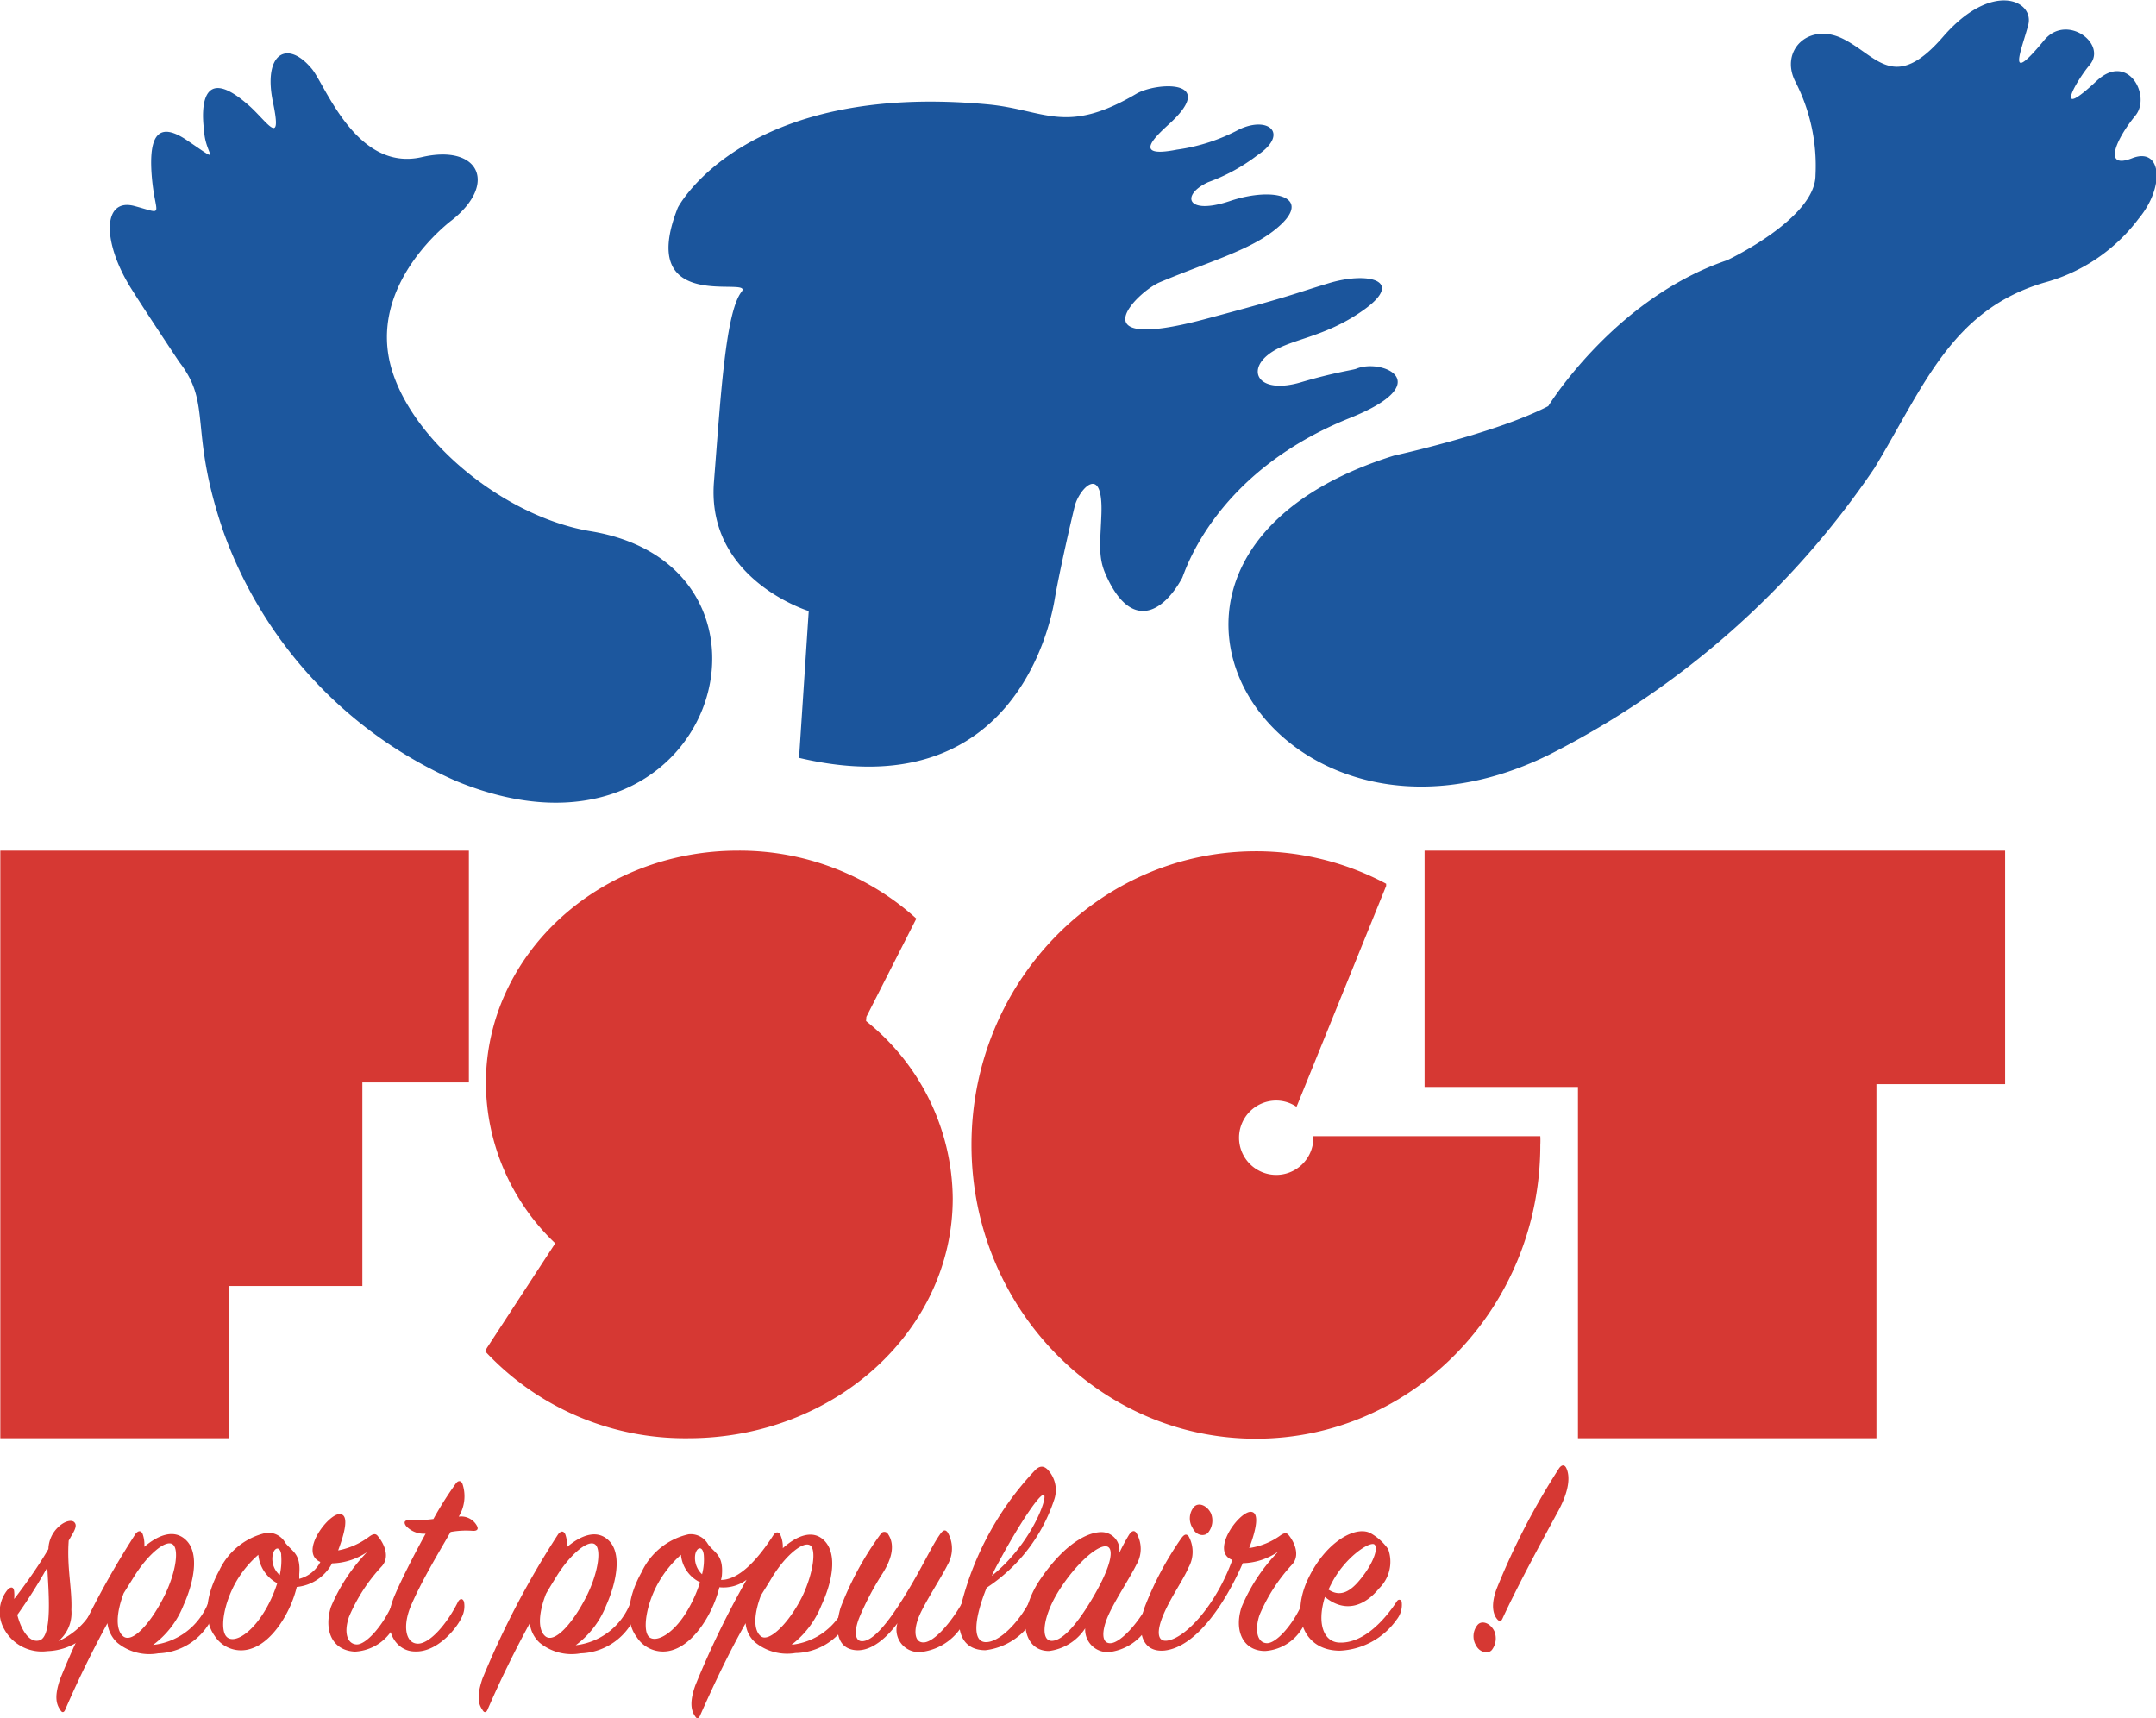
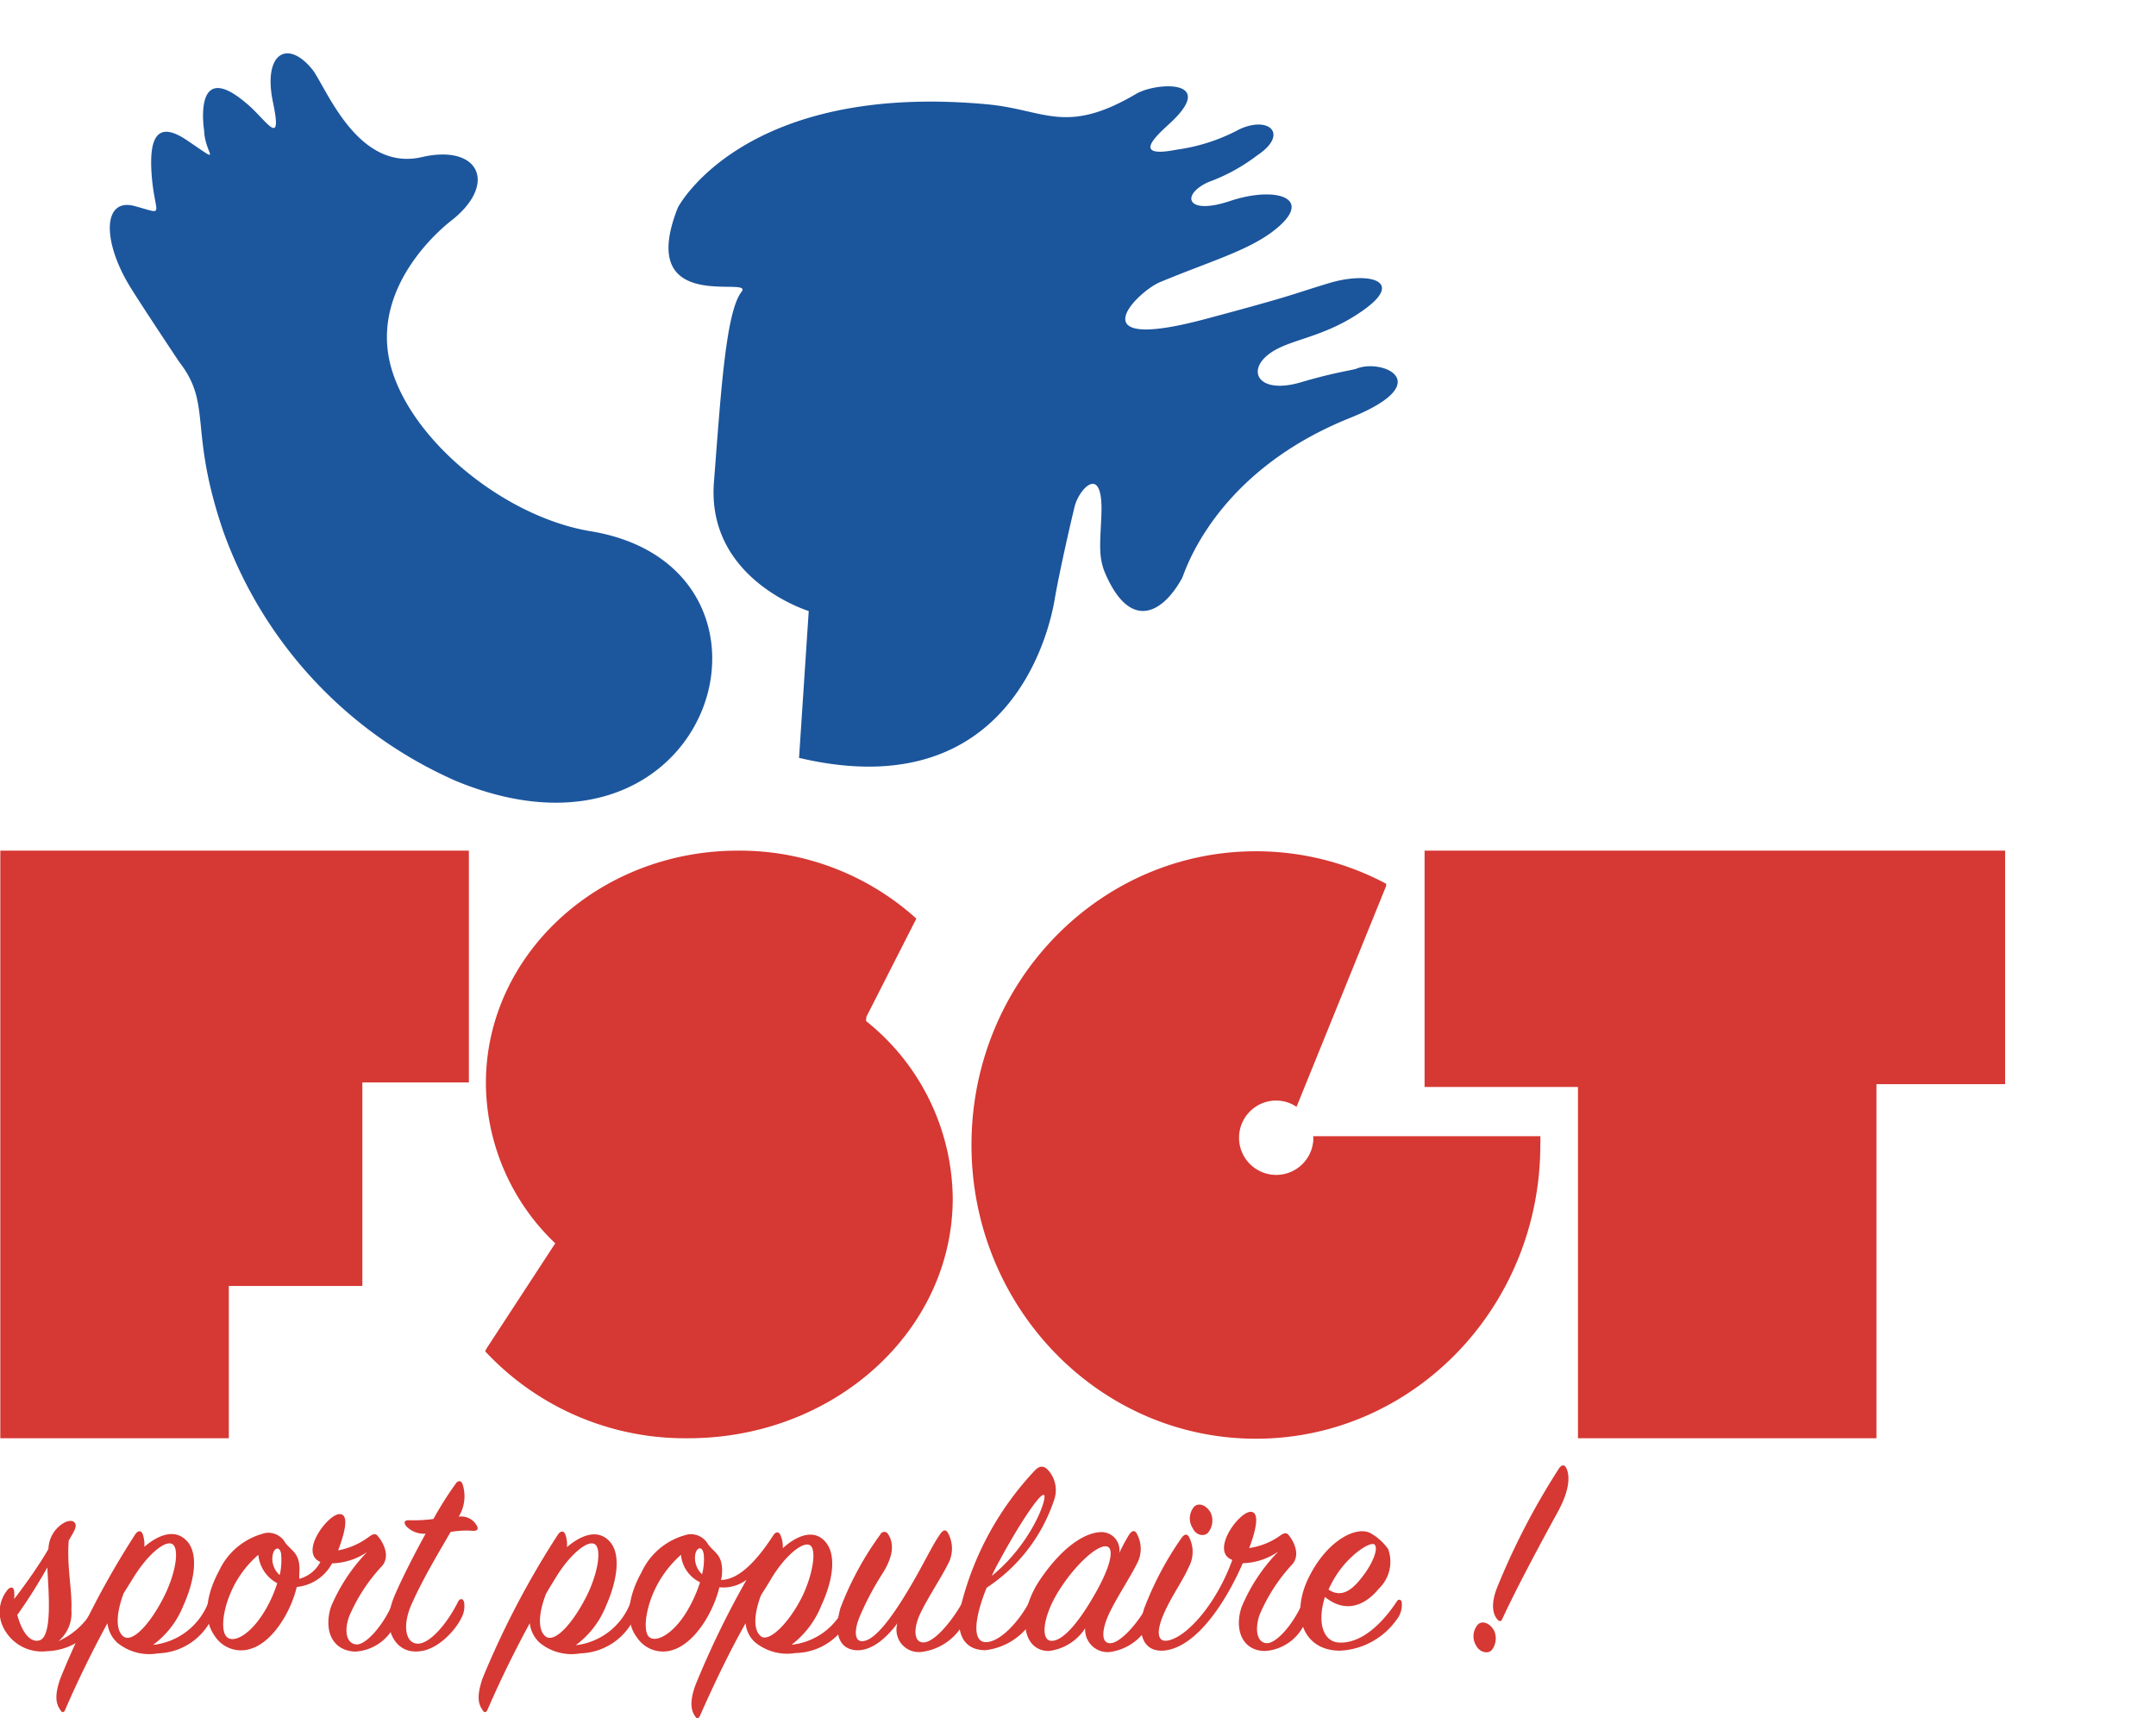
<svg xmlns="http://www.w3.org/2000/svg" viewBox="0 0 138.04 110">
  <defs>
    <style>.a{fill:none;stroke:#000;stroke-width:0.28px;}.b{fill:#d63833;}.c{fill:#1b559c;}.d{fill:#1c579e;}</style>
  </defs>
-   <line class="a" x1="57.01" y1="48.14" x2="57.01" y2="48.14" />
  <path class="b" d="M84.09,72.91a2.38,2.38,0,1,1-2.37-2.45,2.32,2.32,0,0,1,1.29.4l.06-.14,5.68-14,0-.14a17.71,17.71,0,0,0-8.34-2.08c-10.06,0-18.21,8.42-18.21,18.8s8.15,18.81,18.21,18.81,18.21-8.42,18.21-18.81a5.12,5.12,0,0,0,0-.56H84.08Z" />
  <path class="b" d="M55.45,65.37A14.68,14.68,0,0,1,61,76.72c0,8.48-7.58,15.36-16.94,15.36a17.48,17.48,0,0,1-13-5.57l.12-.22,4.37-6.69a14.25,14.25,0,0,1-4.44-10.25c0-8.23,7.23-14.89,16.14-14.89a16.88,16.88,0,0,1,11.42,4.35L55.47,65.1Z" />
  <polygon class="b" points="91.21 54.46 128.38 54.46 128.38 69.41 120.14 69.41 120.14 92.08 101.03 92.08 101.03 69.59 91.21 69.59 91.21 54.46" />
  <polygon class="b" points="30.02 69.3 23.2 69.3 23.2 82.33 14.65 82.33 14.65 92.08 0.02 92.08 0.02 54.46 30.02 54.46 30.02 69.3" />
  <path class="c" d="M43.4,13.29s4.17-8.06,19.82-6.61c3.68.34,5,2,9.54-.68,1.29-.74,5.19-.94,2.18,1.86-.75.7-2.67,2.33.41,1.72a11.86,11.86,0,0,0,4-1.3c1.91-.89,3.19.31,1.14,1.67a11.72,11.72,0,0,1-3.13,1.71c-1.77.81-1.41,2.14,1.36,1.22,2.95-1,5.56-.22,2.82,1.9-1.65,1.28-4.2,2-7.26,3.28-1.5.62-5.36,4.55,2.8,2.39,5.89-1.57,5.52-1.57,8-2.32s4.9-.2,2.25,1.7-4.9,1.84-6.2,2.93-.45,2.49,2.18,1.71c2.13-.63,3.33-.78,3.52-.86,1.65-.69,5.28.89-.45,3.17C77.73,30.27,75.86,36.65,75.69,37c-1.23,2.25-3.29,3.43-4.9-.23-.51-1.14-.33-2.11-.27-3.88.11-3.29-1.44-1.57-1.71-.48s-1,4.29-1.29,6S64.81,51.74,51.16,48.52l.62-9.4s-6.55-2-6.07-8.25c.44-5.61.75-10.89,1.77-12.19C48.32,17.61,40.65,20.25,43.4,13.29Z" />
  <path class="d" d="M28.94,14.09s-5.57,4.1-3.83,9.66c1.46,4.67,7.32,9.37,12.7,10.26,13.95,2.29,8,22.82-8.59,16A27.61,27.61,0,0,1,14.29,34c-2.23-6.54-.68-8.08-2.81-10.82,0,0-2.22-3.33-3.07-4.69-1.89-3-1.85-5.85.2-5.3s1.3.68,1.1-2S10.24,7.8,12,9c2.37,1.61,1.12.89,1.07-.64,0,0-.76-4.7,2.7-1.75,1.23,1,2.34,3,1.72,0C16.8,3.41,18.4,2.47,20,4.45,20.89,5.6,22.87,11,27,10.06,30.65,9.21,31.89,11.74,28.94,14.09Z" />
-   <path class="d" d="M99.13,26s4.23-6.89,11.45-9.34c0,0,5.66-2.66,5.66-5.45a11.74,11.74,0,0,0-1.3-6c-1-2,.89-3.81,3.07-2.72s3.27,3.47,6.4-.14,5.86-2.32,5.45-.75-1.48,4,1,1c1.43-1.78,4.09.2,2.93,1.56-.84,1-2.42,3.72.47,1,2-1.84,3.49,1,2.46,2.24-1.23,1.5-2.12,3.48-.21,2.73s2.12,1.84.41,3.88a11.2,11.2,0,0,1-6.06,4.09c-5.93,1.77-7.68,6.64-10.84,11.86A55.23,55.23,0,0,1,99.2,48.31C81.62,57,68.54,35.64,89.25,29.17,89.25,29.17,95.79,27.74,99.13,26Z" />
  <path class="b" d="M3.1,99.17a2,2,0,0,1,.66-1.43c.41-.38.84-.45,1-.28s.09.39-.15.81c-.08.12-.13.23-.21.36-.13,1.71.23,3.15.17,4.44a2.34,2.34,0,0,1-.83,2,4.75,4.75,0,0,0,2.48-2.59c.1-.2.28-.14.36,0a1.75,1.75,0,0,1-.26,1.23,3.91,3.91,0,0,1-3.29,2,2.74,2.74,0,0,1-2.75-1.39,2.24,2.24,0,0,1,.24-2.58c.23-.19.37-.11.39.18s0,.3,0,.45C1.72,101.32,2.56,100.11,3.1,99.17Zm-2,4.19c.28,1.08.81,1.84,1.43,1.66.85-.26.57-3.18.5-4.67A33,33,0,0,1,1.13,103.36Z" />
  <path class="b" d="M13.33,102.62c.11-.26.31-.19.35,0a1.88,1.88,0,0,1-.24,1.23,3.94,3.94,0,0,1-3.31,2,3.23,3.23,0,0,1-2.62-.68,2,2,0,0,1-.63-1.25c-.87,1.6-1.82,3.49-2.71,5.55-.07.17-.2.21-.31,0-.28-.39-.38-.91,0-2A55.12,55.12,0,0,1,8.68,98.2c.19-.24.36-.2.45,0a2,2,0,0,1,.11.83c.82-.7,1.91-1.22,2.71-.39s.49,2.6-.2,4.13a5.79,5.79,0,0,1-1.95,2.54A4.29,4.29,0,0,0,13.33,102.62Zm-5.44,2.14c.59.48,1.8-.88,2.67-2.66.72-1.49.93-3,.46-3.25s-1.59.71-2.47,2.14L7.92,102C7.46,103.21,7.37,104.33,7.89,104.76Z" />
  <path class="b" d="M22.72,105.74c-1.43-.07-2-1.32-1.54-2.84a11.33,11.33,0,0,1,2.32-3.53,4.21,4.21,0,0,1-2.24.72A2.87,2.87,0,0,1,19,101.6c-.37,1.58-1.52,3.49-2.89,3.94a2,2,0,0,1-2.36-.8c-.8-1.1-.52-2.71.28-4.18a4.37,4.37,0,0,1,3-2.42,1.24,1.24,0,0,1,1.24.64c.45.57,1,.68.89,2,0,.09,0,.18,0,.3A2.12,2.12,0,0,0,20.51,100c-1.37-.59.45-3,1.19-3.06s.32,1.34-.05,2.32a4.79,4.79,0,0,0,2-.89c.24-.17.41-.22.56,0,.33.39.8,1.27.24,1.9a11.05,11.05,0,0,0-2.1,3.23c-.35,1-.13,1.74.47,1.78s1.69-1.19,2.28-2.54c.07-.17.2-.21.28,0a1.61,1.61,0,0,1-.06,1.21A3,3,0,0,1,22.72,105.74Zm-6.18-6.2a6.86,6.86,0,0,0-1.43,1.74c-.8,1.41-1.06,3.1-.58,3.53s1.64-.24,2.57-1.93a8.43,8.43,0,0,0,.65-1.52A2.3,2.3,0,0,1,16.54,99.54Zm1.47,0c-.08-.61-.49-.47-.56.07a1.38,1.38,0,0,0,.46,1.23A4.24,4.24,0,0,0,18,99.52Z" />
  <path class="b" d="M26,97.7c-.19-.26-.07-.39.2-.37a10,10,0,0,0,1.55-.08A22.23,22.23,0,0,1,29.17,95c.16-.24.35-.22.44,0a2.5,2.5,0,0,1-.24,2.1,1.14,1.14,0,0,1,1.15.56c.13.22.06.35-.22.35a5.55,5.55,0,0,0-1.45.07c-.72,1.25-1.78,3-2.49,4.61-.61,1.35-.41,2.51.37,2.54s1.9-1.28,2.59-2.67c.11-.22.31-.26.39,0a1.56,1.56,0,0,1-.19,1.06c-.24.54-1.47,2.17-2.95,2.11-1.23,0-2.21-1.41-1.32-3.54.39-.93,1.17-2.49,2-4A1.56,1.56,0,0,1,26,97.7Z" />
  <path class="b" d="M40.36,102.62c.12-.26.32-.19.36,0a2,2,0,0,1-.24,1.23,3.94,3.94,0,0,1-3.31,2,3.23,3.23,0,0,1-2.62-.68,2,2,0,0,1-.63-1.25c-.87,1.6-1.82,3.49-2.71,5.55-.08.17-.21.21-.32,0-.28-.39-.37-.91,0-2a55.92,55.92,0,0,1,4.85-9.25c.19-.24.35-.2.45,0a2,2,0,0,1,.11.83c.82-.7,1.91-1.22,2.71-.39s.48,2.6-.2,4.13a5.79,5.79,0,0,1-1.95,2.54A4.26,4.26,0,0,0,40.36,102.62Zm-5.44,2.14c.6.48,1.8-.88,2.68-2.66.72-1.49.93-3,.46-3.25s-1.6.71-2.47,2.14c-.2.33-.41.66-.63,1.05C34.5,103.21,34.4,104.33,34.92,104.76Z" />
  <path class="b" d="M50.93,105.83a3.24,3.24,0,0,1-2.6-.7,1.84,1.84,0,0,1-.59-1.21c-1,1.76-2,3.84-2.92,5.92-.07.17-.2.23-.3.06-.27-.37-.39-.91,0-2a57.06,57.06,0,0,1,3.28-6.76,2.47,2.47,0,0,1-1.74.48c-.39,1.6-1.54,3.53-2.94,4a2,2,0,0,1-2.34-.79c-.83-1.08-.52-2.72.3-4.18a4.36,4.36,0,0,1,3-2.42,1.27,1.27,0,0,1,1.25.63c.42.58,1,.67.89,2a1.5,1.5,0,0,1-.06.29c1.19,0,2.38-1.35,3.36-2.87.17-.25.36-.21.45,0a1.89,1.89,0,0,1,.15.84c.8-.73,1.93-1.3,2.71-.43s.46,2.58-.24,4.09a5.92,5.92,0,0,1-1.91,2.52,4.23,4.23,0,0,0,3.49-2.65c.11-.26.31-.19.37,0a1.87,1.87,0,0,1-.28,1.2A3.89,3.89,0,0,1,50.93,105.83ZM43.6,99.54a7.06,7.06,0,0,0-1.43,1.76c-.8,1.39-1.06,3.12-.6,3.51s1.65-.24,2.56-1.91a8.67,8.67,0,0,0,.69-1.6A2.17,2.17,0,0,1,43.6,99.54Zm1.46,0c-.07-.6-.46-.5-.55,0a1.44,1.44,0,0,0,.44,1.25A3.71,3.71,0,0,0,45.06,99.54Zm6.76-.63c-.46-.19-1.54.68-2.41,2.11-.21.36-.45.73-.69,1.12-.43,1.13-.52,2.21,0,2.62s1.82-.86,2.68-2.62C52.1,100.63,52.29,99.09,51.82,98.91Z" />
  <path class="b" d="M54.81,105.65c-1.32-.1-1.35-1.47-1-2.7a20,20,0,0,1,2.57-4.73.27.27,0,0,1,.48,0c.41.61.32,1.45-.35,2.51a18.53,18.53,0,0,0-1.45,2.73c-.39.91-.34,1.58.09,1.61.73.06,1.75-1.24,2.75-2.86,1.17-1.89,1.71-3.17,2.3-4,.19-.26.32-.3.47-.11a2.07,2.07,0,0,1,0,2.08c-.41.83-1.34,2.23-1.77,3.17s-.4,1.84.26,1.8,1.73-1.26,2.46-2.56c.09-.17.26-.18.33,0a1.65,1.65,0,0,1-.17,1.17,3.56,3.56,0,0,1-2.78,2,1.43,1.43,0,0,1-1.54-1.84C56.84,104.77,55.85,105.72,54.81,105.65Z" />
  <path class="b" d="M63.06,105.13c.89.07,2.19-1.27,2.91-2.7.13-.24.34-.26.41,0a1.72,1.72,0,0,1-.19,1.16,4.11,4.11,0,0,1-3.1,2.06c-1.28,0-2-.93-1.54-2.94a19.45,19.45,0,0,1,4.7-8.56c.28-.3.54-.33.8-.09a1.9,1.9,0,0,1,.43,2,10.76,10.76,0,0,1-4.31,5.59C62.42,103.51,62.22,105.05,63.06,105.13Zm3.78-9.42c-.24-.15-1.61,1.91-2.89,4.29-.17.3-.32.6-.45.89C66.05,98.83,67.09,95.86,66.84,95.71Z" />
  <path class="b" d="M72.3,98.24c.17-.24.32-.28.45-.11a2,2,0,0,1,0,2.06c-.41.83-1.34,2.23-1.78,3.21s-.48,1.84.15,1.8,1.78-1.3,2.43-2.58c.09-.17.22-.19.3,0a1.7,1.7,0,0,1-.17,1.15,3.33,3.33,0,0,1-2.67,2,1.44,1.44,0,0,1-1.53-1.52,3.25,3.25,0,0,1-2.32,1.45c-1.73,0-2.08-2.36-.54-4.61s3-3,3.9-3a1.15,1.15,0,0,1,1.14,1.34A12.27,12.27,0,0,1,72.3,98.24ZM70.82,99c-.6-.06-1.95,1.15-3,2.8s-1.23,3.23-.5,3.25,1.72-1.17,2.67-2.8C71.19,100.21,71.36,99.05,70.82,99Z" />
  <path class="b" d="M81.94,98.33c.23-.17.41-.24.56-.06.33.39.78,1.27.24,1.88a11.11,11.11,0,0,0-2.1,3.25c-.33,1-.13,1.78.47,1.8s1.69-1.19,2.28-2.58c.08-.17.21-.17.28,0a1.7,1.7,0,0,1-.09,1.21A3,3,0,0,1,81,105.7c-1.41,0-2-1.3-1.51-2.8a11.28,11.28,0,0,1,2.36-3.57,4.18,4.18,0,0,1-2.28.75c-1.15,2.63-3,5.36-5,5.59-1.43.14-1.8-1.17-1.31-2.7a20.63,20.63,0,0,1,2.39-4.51c.17-.22.3-.28.45-.11a2.06,2.06,0,0,1,0,2c-.35.82-1.12,1.88-1.6,3s-.39,1.76.21,1.69c1.2-.15,3.15-2.29,4.19-5.17-1.43-.53.39-3.06,1.17-3.08.6,0,.36,1.15-.09,2.32A4.54,4.54,0,0,0,81.94,98.33Zm-4.58-.22c-.23.28-.77.22-1-.28a1.15,1.15,0,0,1,.09-1.36c.3-.31.83-.09,1.08.41A1.23,1.23,0,0,1,77.36,98.11Z" />
  <path class="b" d="M85.73,105.16c1.54.08,2.9-1.41,3.7-2.63.09-.15.24-.15.31,0a1.5,1.5,0,0,1-.31,1.15,4.71,4.71,0,0,1-3.64,2c-2.36,0-3.18-2.28-2-4.68s3.1-3.36,4-2.82a3.42,3.42,0,0,1,1.09,1,2.38,2.38,0,0,1-.59,2.52c-.91,1.12-2.16,1.6-3.46.54C84.3,103.94,84.75,105.11,85.73,105.16Zm1.54-4.27c.6-.78,1-1.74.74-2s-1.93.8-2.8,2.57c-.06.11-.11.22-.15.31C86,102.4,86.73,101.6,87.27,100.89Z" />
  <path class="b" d="M95.52,105.63c-.23.28-.77.17-1-.26a1.14,1.14,0,0,1,.1-1.36c.28-.29.81-.09,1.06.43A1.22,1.22,0,0,1,95.52,105.63ZM100.29,94c.24.52.2,1.43-.56,2.81-1,1.83-2.58,4.75-3.53,6.81-.09.19-.16.22-.31.08-.28-.3-.47-.91-.06-2a45.76,45.76,0,0,1,4-7.71C100,93.76,100.18,93.76,100.29,94Z" />
</svg>